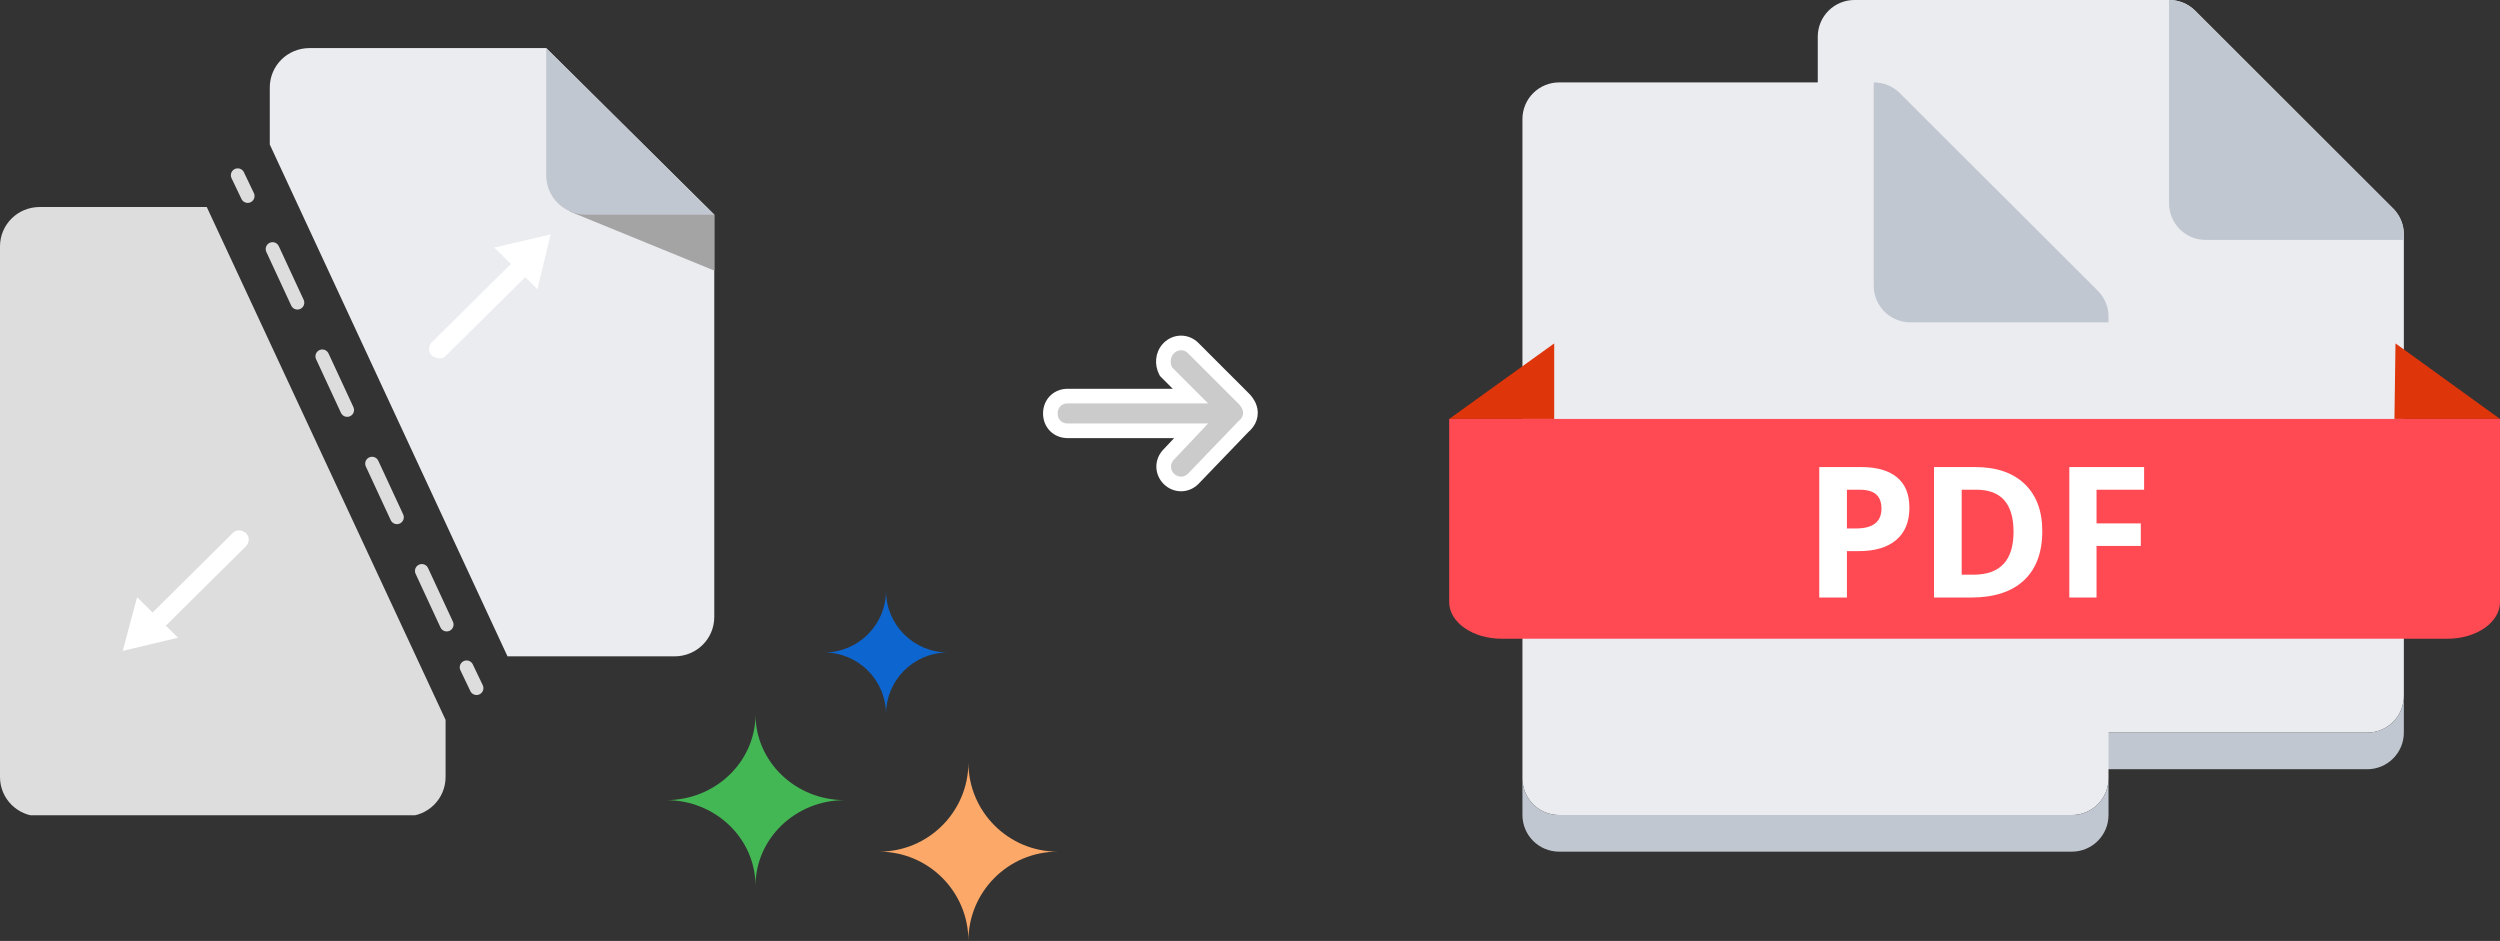
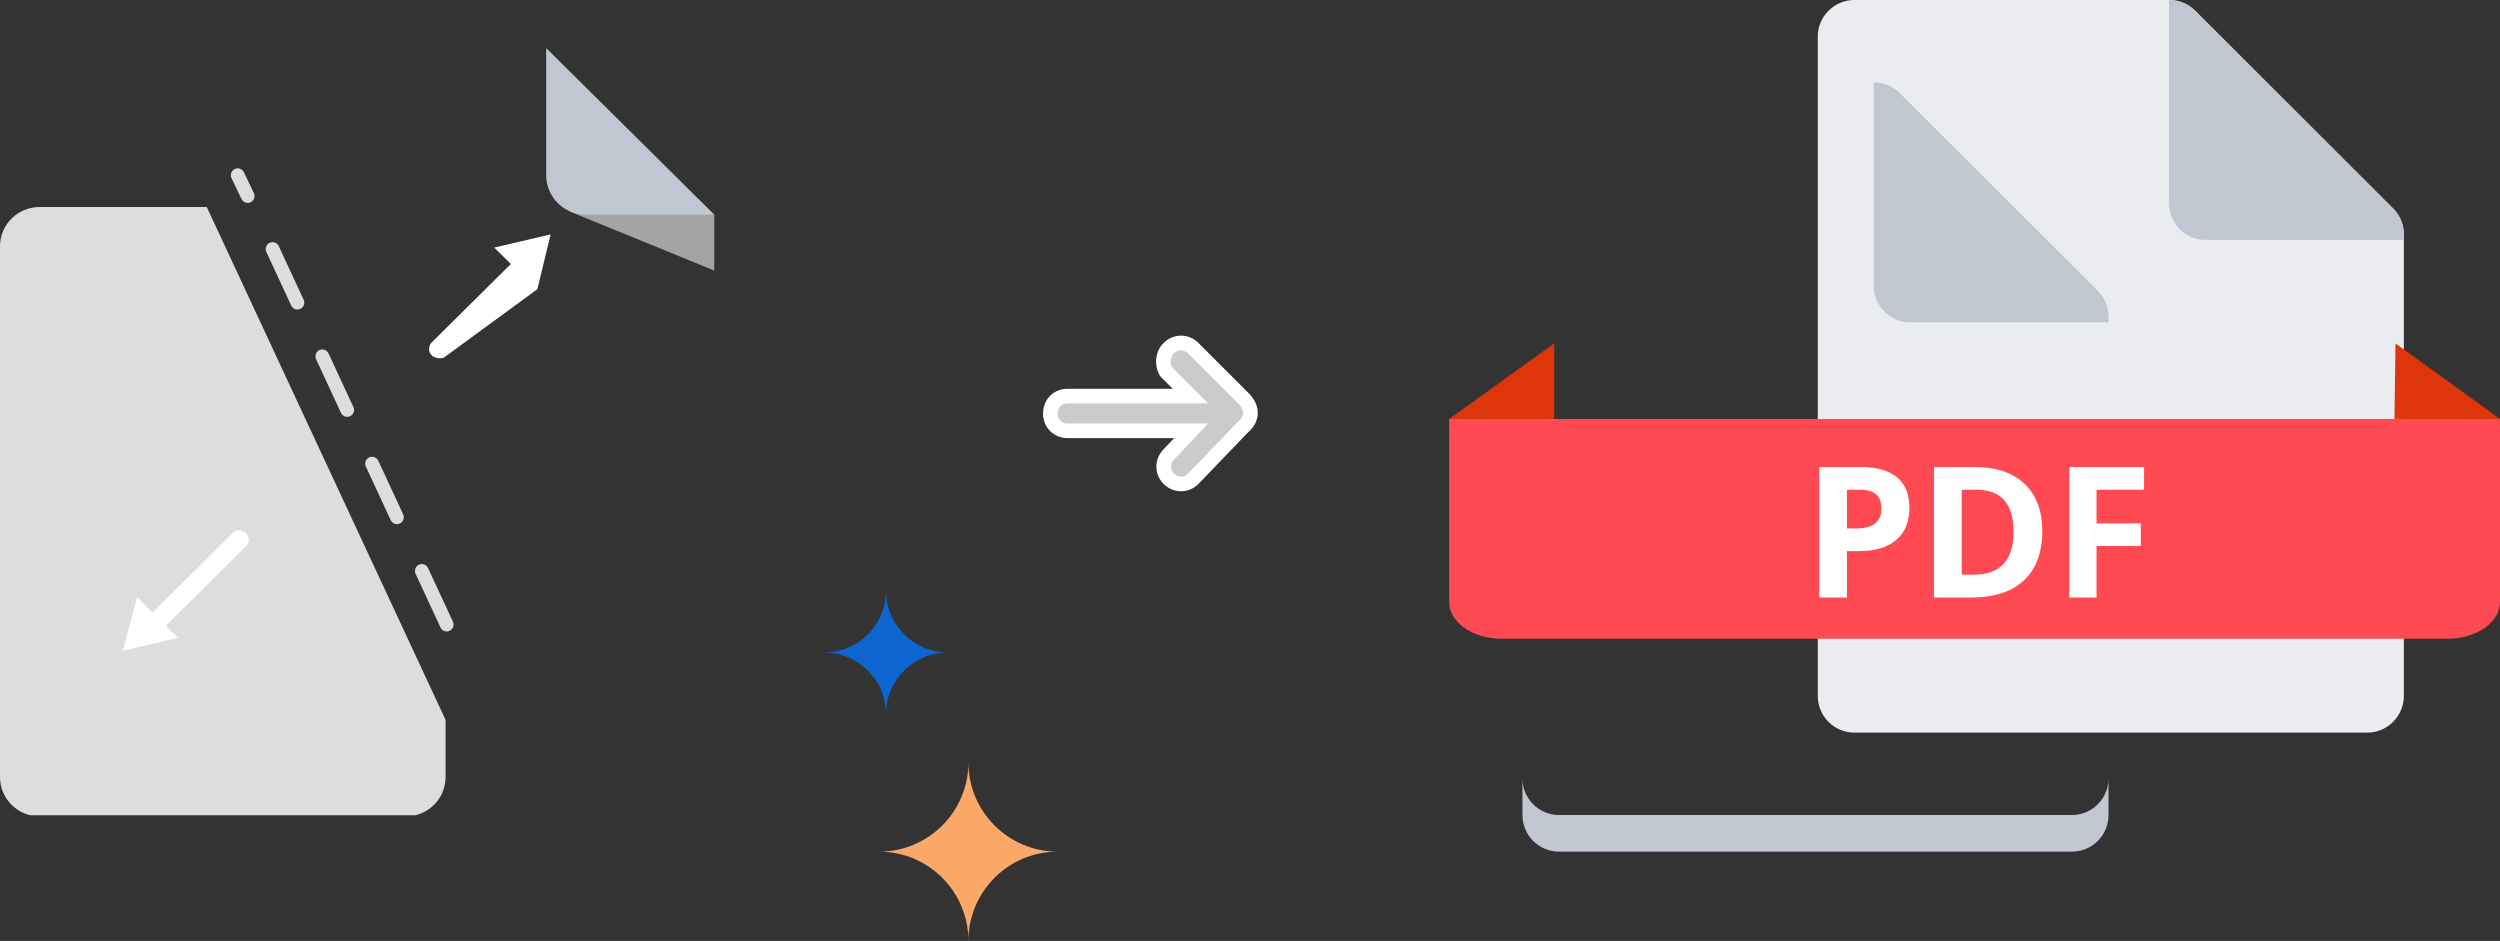
<svg xmlns="http://www.w3.org/2000/svg" width="364" height="137" viewBox="0 0 364 137" fill="none">
  <rect x="0" y="0" width="364" height="137" fill="#333333" stroke="none" />
  <path d="M350 101.333C350 102.034 349.862 102.727 349.594 103.374C349.326 104.021 348.933 104.609 348.438 105.105C347.943 105.6 347.355 105.993 346.708 106.261C346.061 106.529 345.367 106.667 344.667 106.667H270C269.3 106.667 268.606 106.529 267.959 106.261C267.312 105.993 266.724 105.6 266.229 105.105C265.734 104.609 265.341 104.021 265.073 103.374C264.805 102.727 264.667 102.034 264.667 101.333V5.333C264.667 4.633 264.805 3.94 265.073 3.292C265.341 2.645 265.734 2.057 266.229 1.562C266.724 1.067 267.312 0.674 267.959 0.406C268.606 0.138 269.3 8.91426e-05 270 8.91426e-05H315.813C316.515 -0.004 317.211 0.131 317.861 0.396C318.511 0.661 319.102 1.052 319.6 1.547L348.453 30.4C348.948 30.898 349.339 31.489 349.604 32.139C349.87 32.789 350.004 33.485 350 34.187V101.333Z" fill="#EBECF0" />
-   <path d="M350 101.333V106.667C350 107.367 349.862 108.061 349.594 108.708C349.326 109.355 348.933 109.943 348.438 110.438C347.943 110.933 347.355 111.326 346.708 111.594C346.061 111.862 345.367 112 344.667 112H270C268.586 112 267.229 111.438 266.229 110.438C265.229 109.438 264.667 108.081 264.667 106.667V101.333C264.667 102.034 264.805 102.727 265.073 103.374C265.341 104.021 265.734 104.609 266.229 105.105C266.724 105.6 267.312 105.993 267.959 106.261C268.606 106.529 269.3 106.667 270 106.667H344.667C345.367 106.667 346.061 106.529 346.708 106.261C347.355 105.993 347.943 105.6 348.438 105.105C348.933 104.609 349.326 104.021 349.594 103.374C349.862 102.727 350 102.034 350 101.333Z" fill="#C1C7D0" />
  <path d="M350 34.187V34.933H321.147C319.732 34.933 318.376 34.371 317.375 33.371C316.375 32.371 315.813 31.015 315.813 29.6V8.91426e-05C316.515 -0.004 317.211 0.131 317.861 0.396C318.511 0.661 319.102 1.052 319.6 1.547L348.507 30.4C349.485 31.415 350.022 32.777 350 34.187Z" fill="#C1C7D0" />
-   <path d="M110 104C110 110.904 104.179 116.5 97 116.5C104.179 116.5 110 122.096 110 129C110 122.096 115.821 116.5 123 116.5C115.821 116.5 110 110.904 110 104Z" fill="#44B755" />
  <path d="M141 111C141 118.18 135.179 124 128 124C135.179 124 141 129.82 141 137C141 129.82 146.82 124 154 124C146.82 124 141 118.18 141 111Z" fill="#FBA868" />
  <path d="M129 86C129 90.971 124.97 94.999 120 94.999C124.97 94.999 129 99.029 129 104C129 99.029 133.029 94.999 138 94.999C133.036 94.999 129 90.971 129 86Z" fill="#0D66D0" />
-   <path d="M307 113.333C307 114.034 306.862 114.727 306.594 115.374C306.326 116.021 305.933 116.609 305.438 117.105C304.943 117.6 304.355 117.993 303.708 118.261C303.061 118.529 302.367 118.667 301.667 118.667H227C226.3 118.667 225.606 118.529 224.959 118.261C224.312 117.993 223.724 117.6 223.229 117.105C222.734 116.609 222.341 116.021 222.073 115.374C221.805 114.727 221.667 114.034 221.667 113.333V17.333C221.667 16.633 221.805 15.94 222.073 15.292C222.341 14.645 222.734 14.057 223.229 13.562C223.724 13.067 224.312 12.674 224.959 12.406C225.606 12.138 226.3 12 227 12H272.813C273.515 11.996 274.211 12.131 274.861 12.396C275.511 12.661 276.102 13.053 276.6 13.547L305.453 42.4C305.948 42.898 306.339 43.489 306.604 44.139C306.87 44.789 307.004 45.485 307 46.187V113.333Z" fill="#EBECF0" />
  <path d="M307 113.333V118.667C307 119.367 306.862 120.061 306.594 120.708C306.326 121.355 305.933 121.943 305.438 122.438C304.943 122.933 304.355 123.326 303.708 123.594C303.061 123.862 302.367 124 301.667 124H227C225.586 124 224.229 123.438 223.229 122.438C222.229 121.438 221.667 120.081 221.667 118.667V113.333C221.667 114.034 221.805 114.727 222.073 115.374C222.341 116.021 222.734 116.609 223.229 117.105C223.724 117.6 224.312 117.993 224.959 118.261C225.606 118.529 226.3 118.667 227 118.667H301.667C302.367 118.667 303.061 118.529 303.708 118.261C304.355 117.993 304.943 117.6 305.438 117.105C305.933 116.609 306.326 116.021 306.594 115.374C306.862 114.727 307 114.034 307 113.333Z" fill="#C1C7D0" />
  <path d="M211 61H364V87.667C364 88.367 363.802 89.061 363.418 89.708C363.033 90.355 362.47 90.943 361.759 91.438C361.049 91.933 360.206 92.326 359.278 92.594C358.349 92.862 357.355 93 356.35 93H218.65C217.645 93 216.651 92.862 215.722 92.594C214.794 92.326 213.951 91.933 213.241 91.438C212.53 90.943 211.967 90.355 211.582 89.708C211.198 89.061 211 88.367 211 87.667V61Z" fill="#FF4A53" />
  <path d="M226.292 61V50L211 61H226.292ZM348.631 61L348.784 50L364 61H348.631Z" fill="#DE350B" />
  <path d="M307 46.187V46.933H278.147C276.732 46.933 275.376 46.371 274.375 45.371C273.375 44.371 272.813 43.015 272.813 41.6V12C273.515 11.996 274.211 12.131 274.861 12.396C275.511 12.661 276.102 13.053 276.6 13.547L305.507 42.4C306.485 43.415 307.022 44.777 307 46.187Z" fill="#C1C7D0" />
  <path d="M268.912 76.943H270.237C271.476 76.943 272.403 76.7 273.018 76.215C273.633 75.721 273.941 75.007 273.941 74.071C273.941 73.127 273.681 72.429 273.161 71.979C272.65 71.528 271.844 71.303 270.744 71.303H268.912V76.943ZM278.008 73.928C278.008 75.972 277.367 77.536 276.085 78.619C274.811 79.702 272.996 80.243 270.64 80.243H268.912V87H264.884V68.003H270.952C273.256 68.003 275.006 68.501 276.201 69.497C277.406 70.485 278.008 71.962 278.008 73.928ZM297.356 77.32C297.356 80.447 296.463 82.842 294.679 84.505C292.903 86.168 290.335 87 286.973 87H281.594V68.003H287.558C290.659 68.003 293.068 68.821 294.783 70.459C296.498 72.096 297.356 74.383 297.356 77.32ZM293.172 77.423C293.172 73.343 291.37 71.303 287.766 71.303H285.622V83.674H287.35C291.231 83.674 293.172 81.59 293.172 77.423ZM305.256 87H301.293V68.003H312.182V71.303H305.256V76.202H311.701V79.49H305.256V87Z" fill="white" />
  <path d="M173.734 69.712L173.742 69.705L173.749 69.698L181.005 62.152C181.461 61.773 181.788 61.334 181.951 60.836C182.123 60.312 182.083 59.819 181.957 59.41C181.732 58.678 181.207 58.156 181.05 57.999C181.044 57.994 181.039 57.989 181.035 57.985L173.734 50.684C172.734 49.684 171.183 49.684 170.183 50.684C169.202 51.665 169.244 53.064 169.691 53.959L169.769 54.113L169.891 54.236L173.328 57.672L155.46 57.672C154.78 57.672 154.13 57.904 153.648 58.386C153.166 58.868 152.934 59.518 152.934 60.198C152.934 60.879 153.166 61.528 153.648 62.011C154.13 62.493 154.78 62.724 155.46 62.724L173.428 62.724L170.171 66.173C169.183 67.174 169.187 68.716 170.183 69.712C171.183 70.713 172.734 70.713 173.734 69.712Z" fill="#CBCBCB" stroke="white" stroke-width="2.132" />
  <g clip-path="url(#clip0_50:3223)">
-     <path d="M79.528 7.001H45.076C41.857 7.001 39.281 9.554 39.281 12.745V21.044L73.894 95.566H98.203C101.423 95.566 103.999 93.013 103.999 89.821V31.256L79.528 7.001Z" fill="#EBECF0" />
    <path d="M82.909 30.777L103.999 39.395V31.256L91.925 27.745L82.909 30.777Z" fill="#A4A4A4" />
    <path d="M103.999 31.256H85.324C82.104 31.256 79.528 28.703 79.528 25.512V7.001L103.999 31.256Z" fill="#C1C7D0" />
-     <path d="M63.913 52.16C63.591 52.16 63.269 52.001 62.947 51.841C62.625 51.522 62.464 51.203 62.464 50.884C62.464 50.565 62.625 50.086 62.786 49.926L74.378 38.437L71.963 36.043L80.173 34.128L78.241 42.107L76.471 40.352L64.718 52.001C64.557 52.16 64.235 52.16 63.913 52.16Z" fill="white" />
+     <path d="M63.913 52.16C63.591 52.16 63.269 52.001 62.947 51.841C62.625 51.522 62.464 51.203 62.464 50.884C62.464 50.565 62.625 50.086 62.786 49.926L74.378 38.437L71.963 36.043L80.173 34.128L78.241 42.107L64.718 52.001C64.557 52.16 64.235 52.16 63.913 52.16Z" fill="white" />
    <path d="M-0.001 35.884V113.119C-0.001 116.311 2.574 118.864 5.794 118.864H59.082C62.302 118.864 64.878 116.311 64.878 113.119V104.821L30.104 30.139H5.794C2.574 30.139 -0.001 32.692 -0.001 35.884Z" fill="#DDDDDD" />
    <path d="M19.962 86.948L22.216 89.183L33.968 77.533C34.129 77.374 34.451 77.214 34.773 77.214C35.095 77.214 35.417 77.374 35.739 77.533C36.061 77.853 36.222 78.172 36.222 78.491C36.222 78.81 36.061 79.289 35.9 79.448L24.148 91.097L25.918 92.853L17.869 94.768L19.962 86.948Z" fill="white" />
-     <path d="M69.385 100.193L67.936 97.161" stroke="#DDDDDD" stroke-width="1.998" stroke-miterlimit="10" stroke-linecap="round" />
    <path d="M65.04 90.937L37.511 31.575" stroke="#DDDDDD" stroke-width="1.998" stroke-miterlimit="10" stroke-linecap="round" stroke-dasharray="8.61 8.61" />
    <path d="M36.061 28.543L34.612 25.511" stroke="#DDDDDD" stroke-width="1.998" stroke-miterlimit="10" stroke-linecap="round" />
  </g>
  <defs>
    <clipPath id="clip0_50:3223">
      <rect width="104" height="111.704" fill="white" transform="translate(0 7)" />
    </clipPath>
  </defs>
</svg>